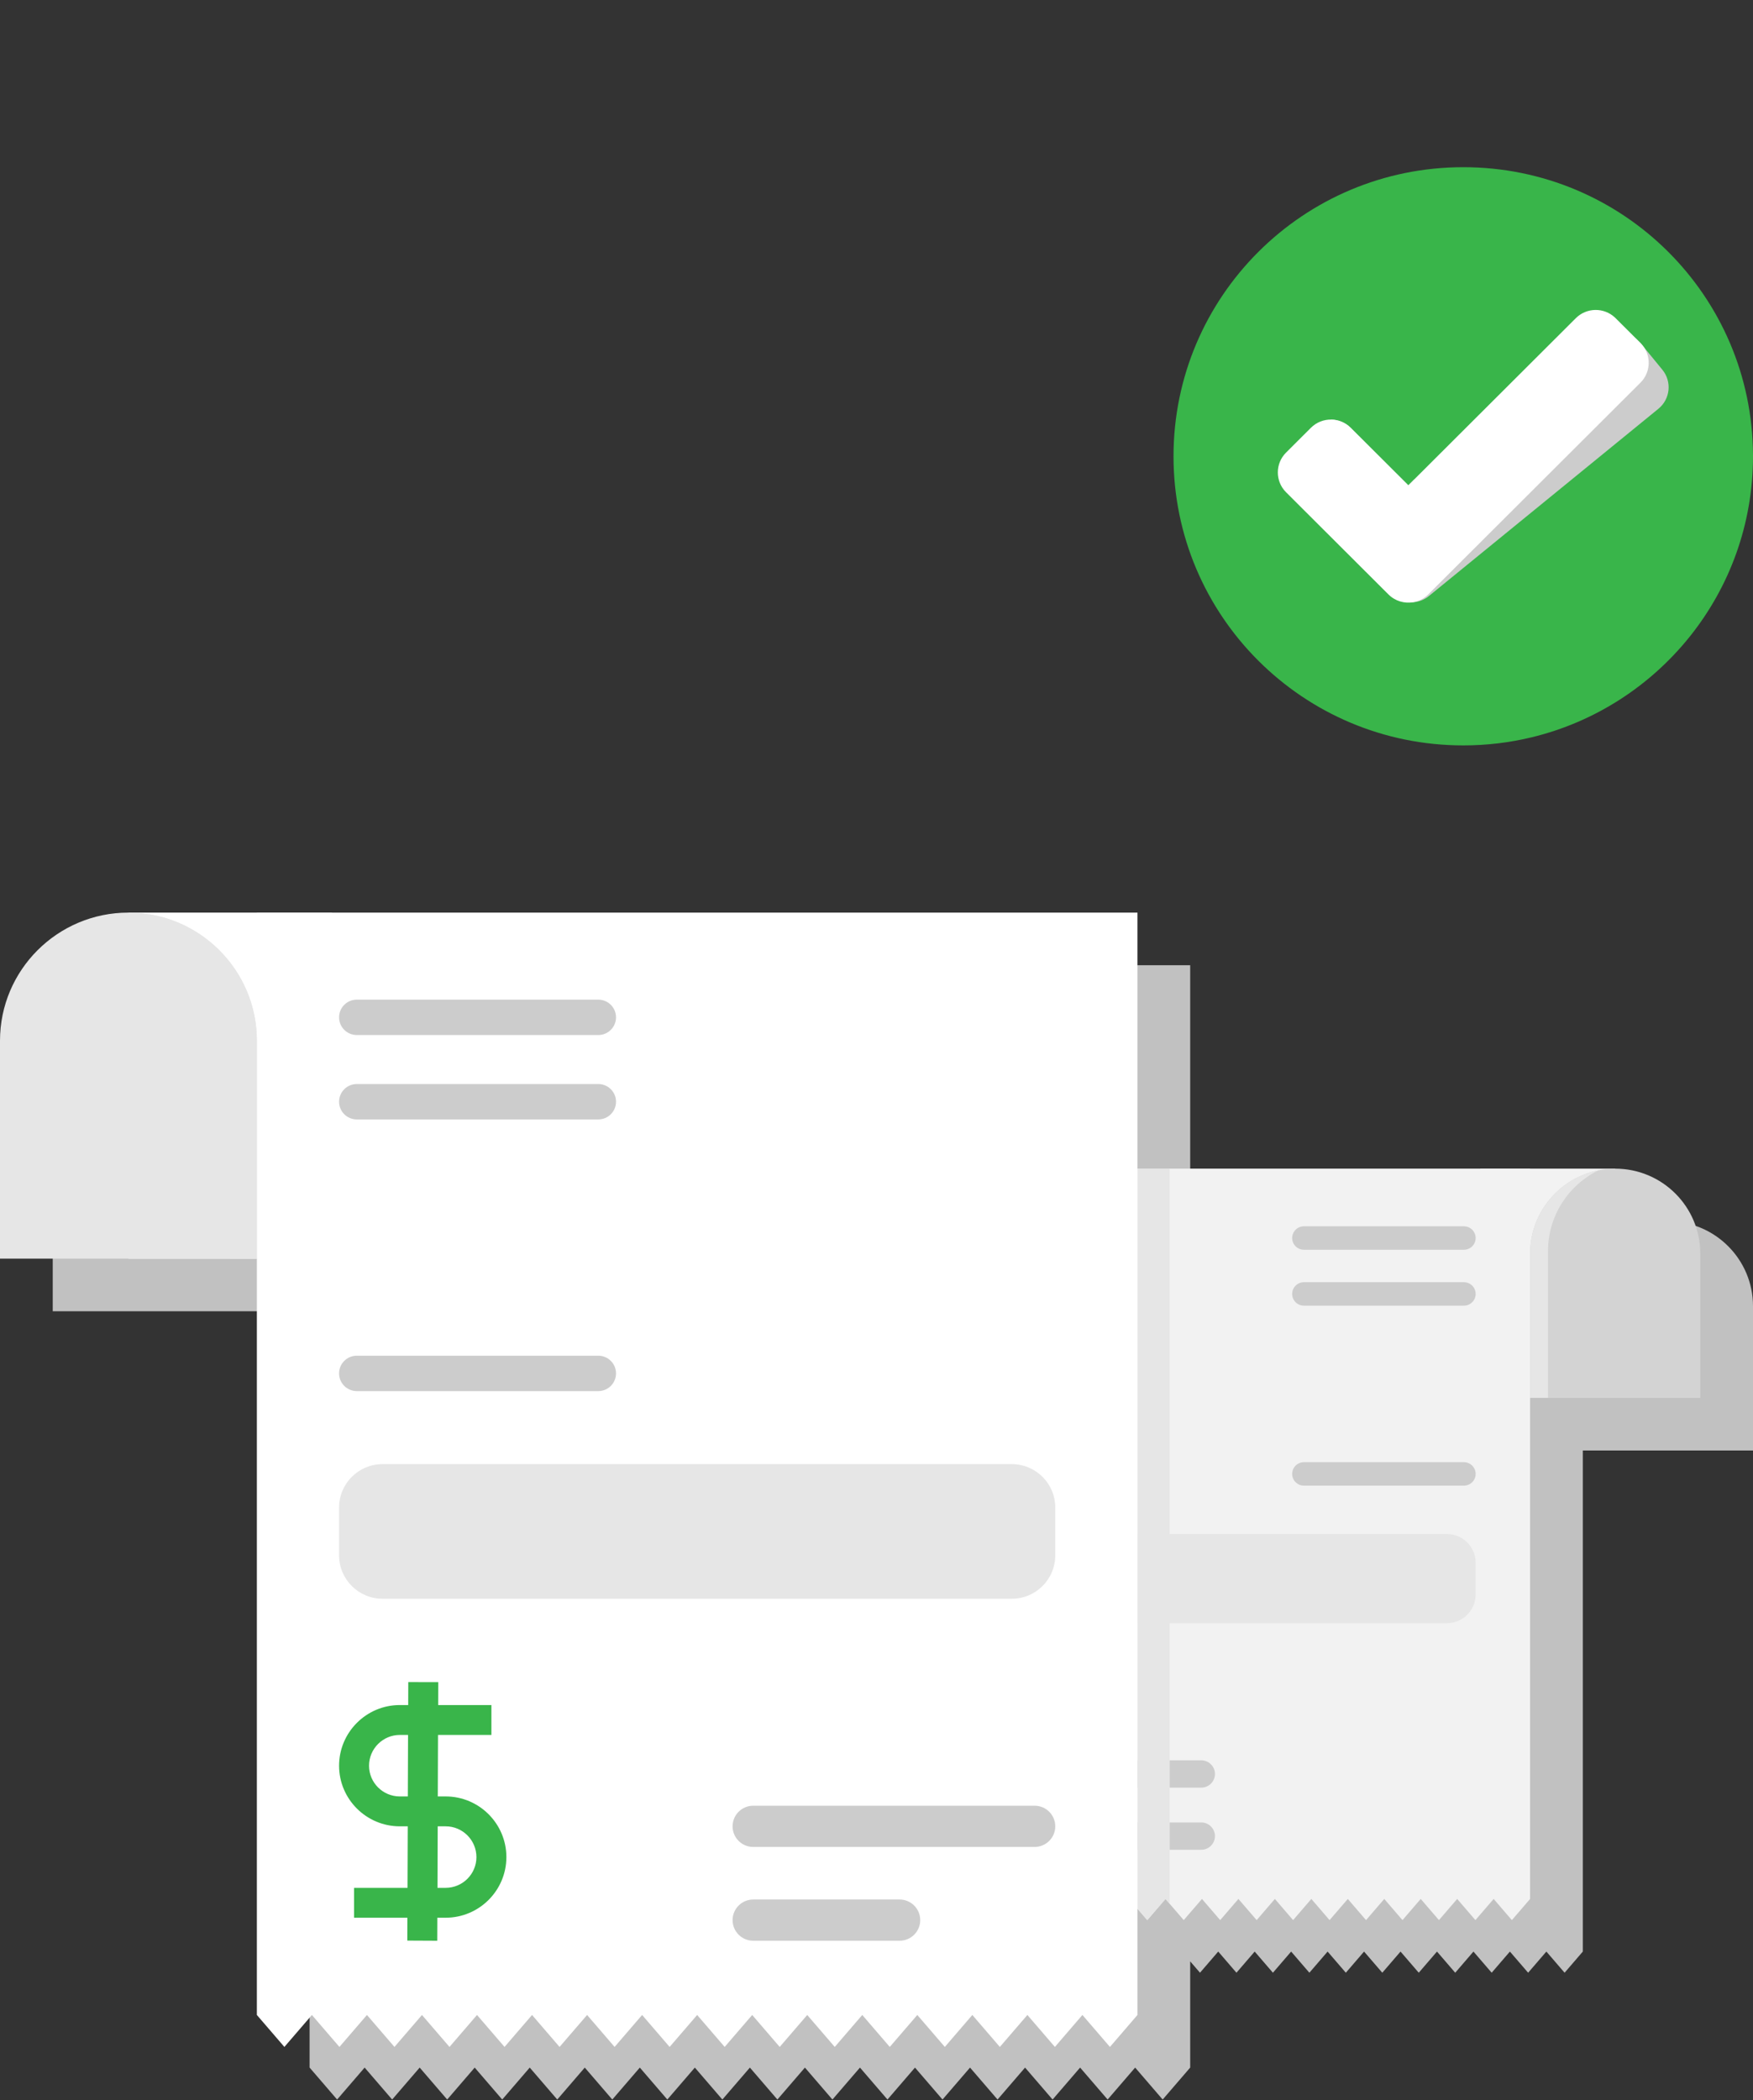
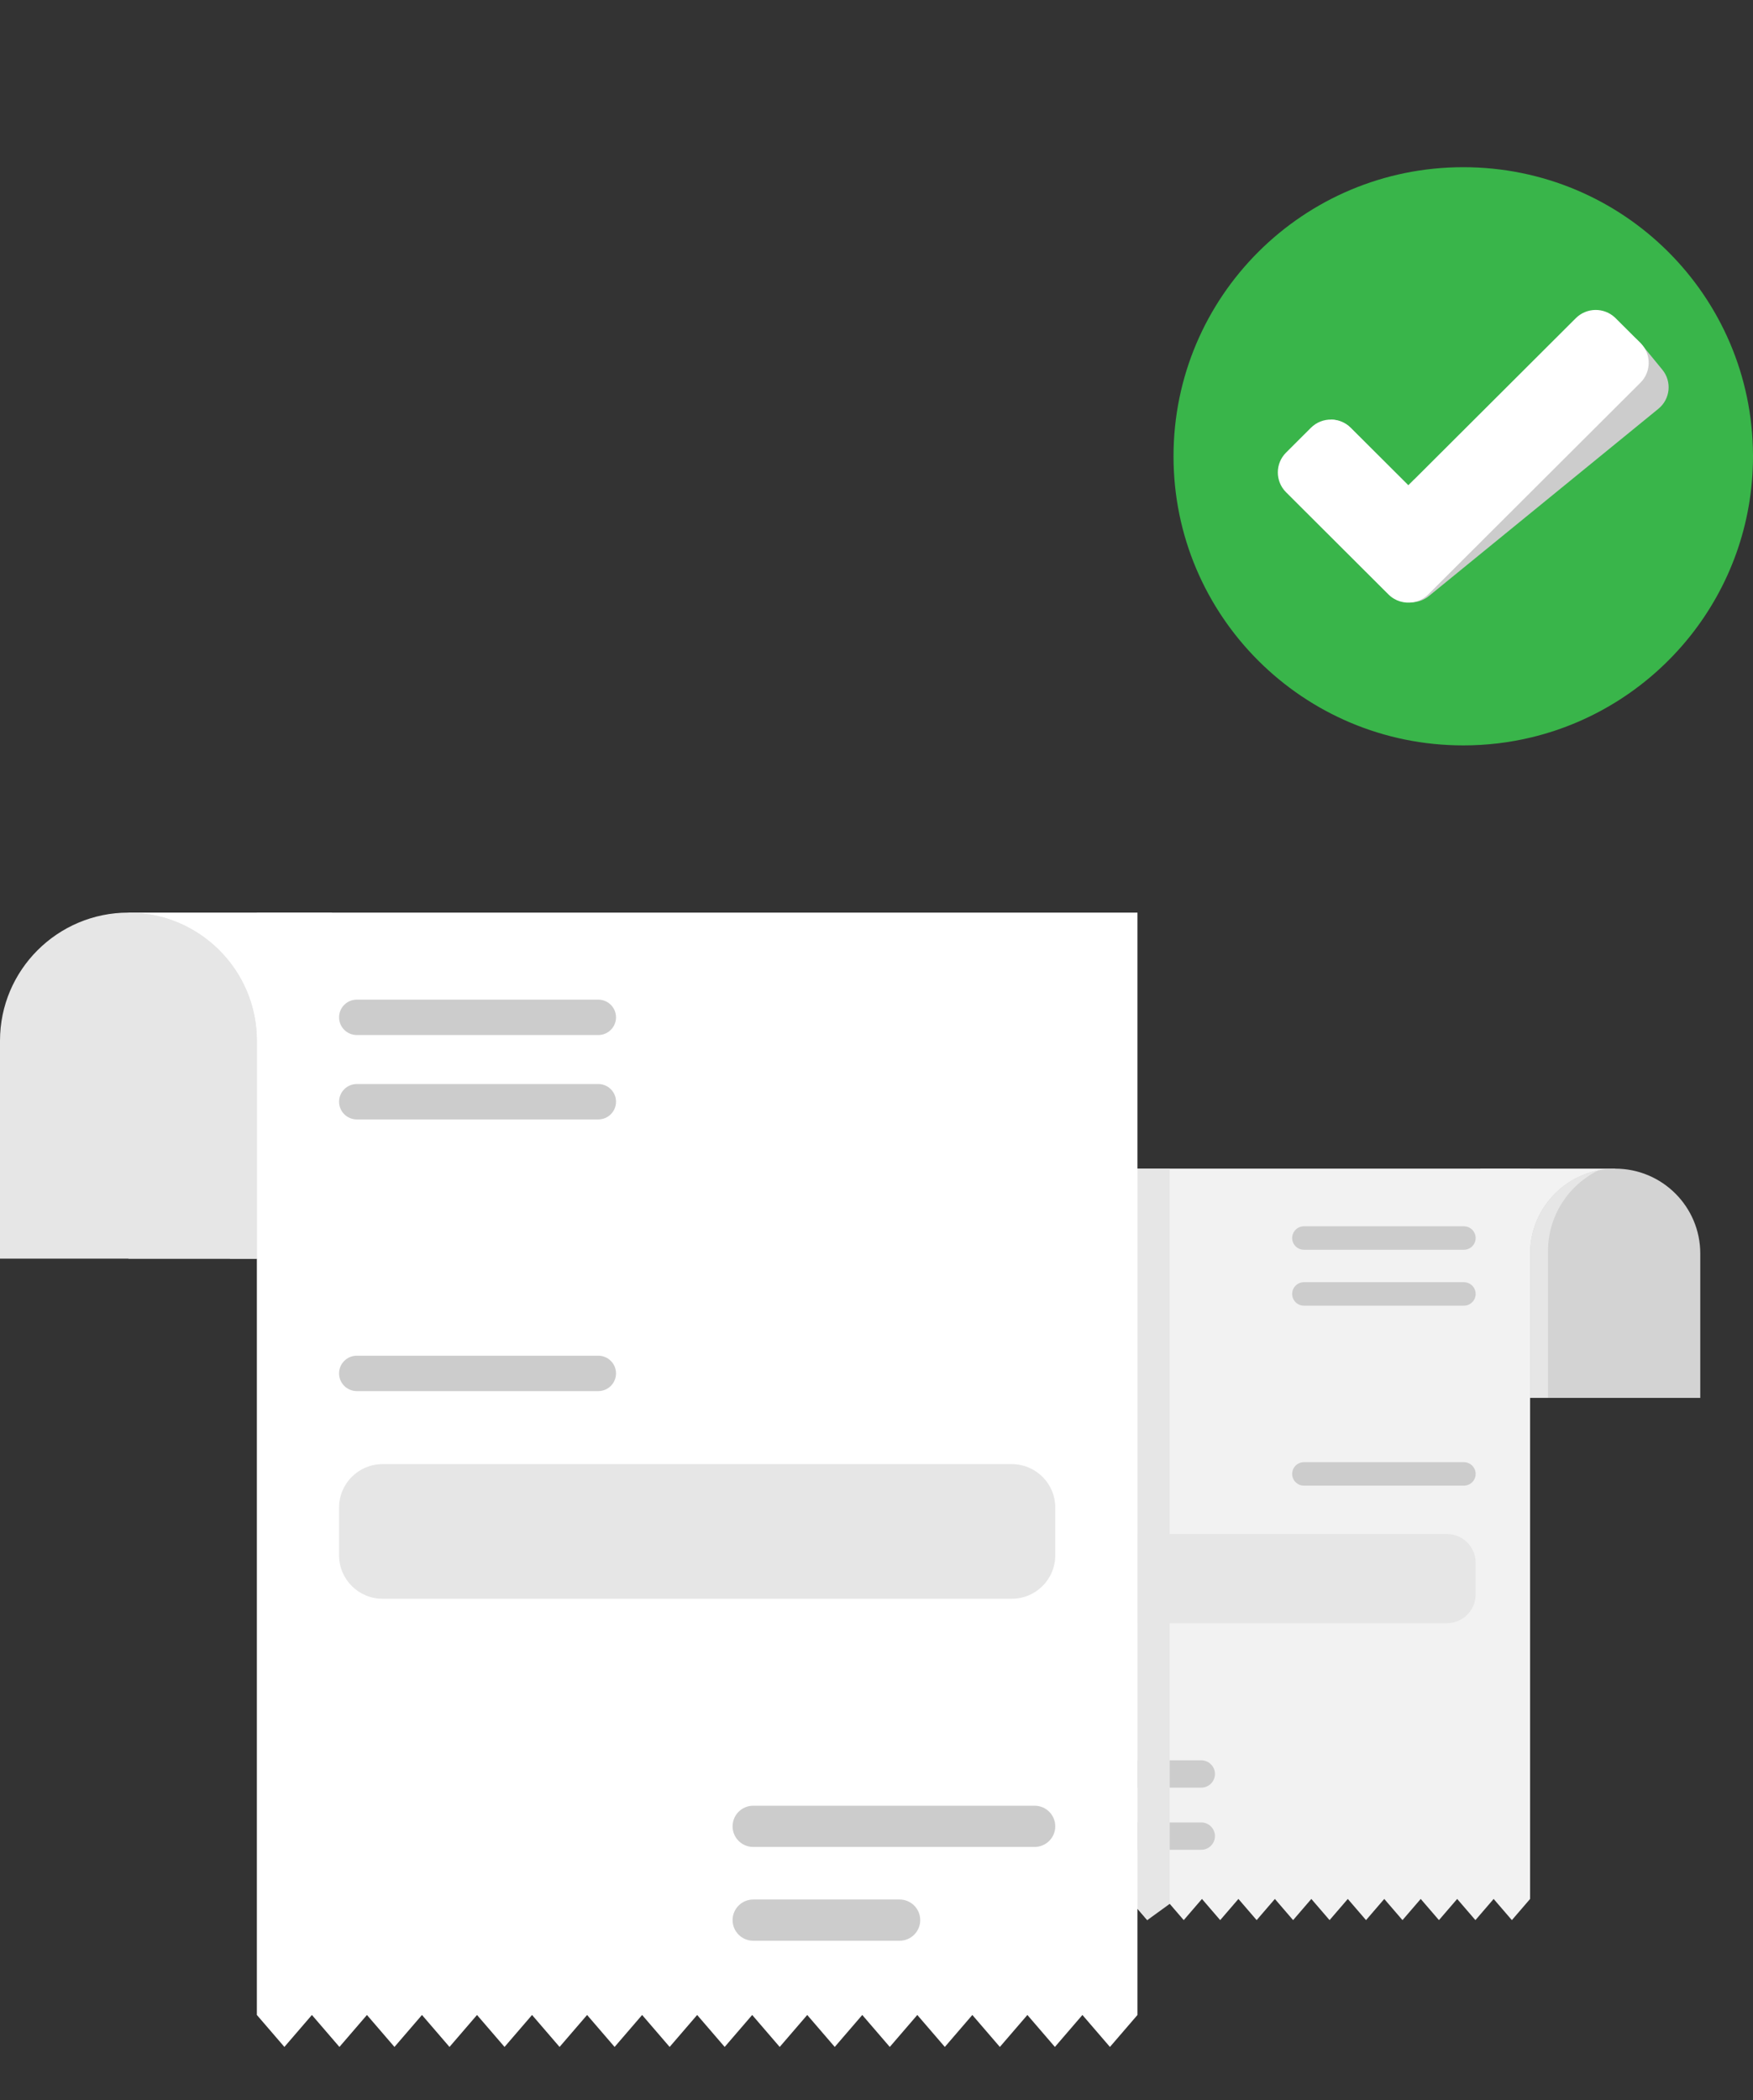
<svg xmlns="http://www.w3.org/2000/svg" width="430" height="515" viewBox="0 0 430 515" fill="none">
  <rect x="0" y="0" width="430" height="515" fill="#333333" stroke="none" />
  <path d="M430 111.895C430 145.285 406.859 173.285 375.7 180.805C370.323 182.104 364.706 182.791 358.928 182.791C319.676 182.791 287.856 151.05 287.856 111.897C287.856 72.744 319.676 41 358.928 41C398.18 41 429.866 72.606 429.998 111.648C429.998 111.73 429.998 111.813 429.998 111.895H430Z" fill="#39B54A" />
  <g style="mix-blend-mode:multiply">
    <path d="M406.804 100.235L350.503 146.162C349.357 147.096 347.998 147.596 346.625 147.683C344.507 147.817 342.358 146.966 340.912 145.202L318.701 118.109C316.318 115.201 316.748 110.918 319.663 108.54L326.255 103.163C326.372 103.068 326.492 102.976 326.614 102.889C328.319 102.932 330.015 103.604 331.317 104.902L345.455 119.005L346.881 117.583L348.35 119.376L392.783 83.13C395.341 81.044 398.963 81.119 401.422 83.137L402.363 84.076C402.363 84.076 402.371 84.085 402.375 84.09L403.291 85.209L407.765 90.666C410.149 93.574 409.717 97.857 406.802 100.235H406.804Z" fill="#CCCCCC" />
  </g>
  <path d="M402.392 93.839L350.335 145.768C349.286 146.812 347.983 147.451 346.625 147.683C344.493 148.048 342.223 147.408 340.577 145.768L315.464 120.715C312.769 118.029 312.769 113.67 315.464 110.982L321.559 104.902C322.952 103.514 324.79 102.842 326.614 102.889C328.319 102.932 330.015 103.604 331.317 104.902L345.456 119.005L346.882 117.583L386.539 78.023C389.176 75.393 393.416 75.337 396.122 77.854C396.181 77.909 396.24 77.965 396.298 78.023L401.424 83.137L402.394 84.104C402.451 84.161 402.507 84.218 402.562 84.278C402.837 84.571 403.081 84.883 403.294 85.208C405.044 87.877 404.745 91.493 402.394 93.839H402.392Z" fill="white" />
  <g style="mix-blend-mode:multiply">
-     <path d="M423.888 305.577C420.11 301.809 414.893 299.48 409.129 299.48H291.946V236.692H94.369H44.438C27.038 236.692 12.934 250.761 12.934 268.117V321.545H75.942V507.018L82.692 514.856L89.442 507.018L96.193 514.856L102.943 507.018L109.692 514.856L116.442 507.018L123.192 514.856L129.941 507.018L136.692 514.856L143.442 507.018L150.192 514.856L156.943 507.018L163.691 514.856L170.442 507.018L177.192 514.856L183.941 507.018L190.691 514.856L197.442 507.018L204.19 514.856L210.941 507.018L217.691 514.856L224.441 507.018L231.192 514.856L237.942 507.018L244.692 514.856L251.443 507.018L258.193 514.856L264.943 507.018L271.694 514.856L278.444 507.018L285.196 514.856L291.946 507.018V480.966L294.351 483.758L298.824 478.567L299.86 479.768L303.296 483.758L307.767 478.567L312.239 483.758L316.71 478.567L321.182 483.758L325.653 478.567L330.125 483.758L334.596 478.567L339.068 483.758L343.541 478.567L348.012 483.758L352.484 478.567L356.956 483.758L361.427 478.567L365.899 483.758L370.37 478.567L374.843 483.758L379.315 478.567L383.786 483.758L388.258 478.567V355.694H430V320.299C430 314.55 427.665 309.345 423.888 305.577Z" fill="#C1C1C1" />
-   </g>
+     </g>
  <path d="M375.324 286.579H363.117V342.794H396.195V286.579H375.324Z" fill="#F2F2F2" />
  <path d="M375.324 286.579V465.666L370.853 470.858L366.381 465.666L361.91 470.858L357.437 465.666L352.965 470.858L348.493 465.666L344.022 470.858L339.55 465.666L335.079 470.858L330.607 465.666L326.134 470.858L321.663 465.666L317.191 470.858L312.72 465.666L308.248 470.858L303.777 465.666L299.305 470.858L294.834 465.666L290.362 470.858L286.926 466.868L285.89 465.666L281.417 470.858L279.013 468.065L276.946 465.666L272.474 470.858L268.003 465.666L263.53 470.858L259.058 465.666L254.587 470.858L250.114 465.666L245.642 470.858L241.169 465.666L236.698 470.858L232.225 465.666V286.579H375.324Z" fill="#F2F2F2" />
  <path d="M294.663 446.908H270.884C269.029 446.908 267.526 448.408 267.526 450.257C267.526 452.107 269.029 453.606 270.884 453.606H294.663C296.517 453.606 298.02 452.107 298.02 450.257C298.02 448.408 296.517 446.908 294.663 446.908Z" fill="#CCCCCC" />
  <path d="M248.941 438.368H294.664C296.518 438.368 298.021 436.868 298.021 435.019C298.021 433.169 296.518 431.67 294.664 431.67H248.941C247.087 431.67 245.584 433.169 245.584 435.019C245.584 436.868 247.087 438.368 248.941 438.368Z" fill="#CCCCCC" />
  <path d="M319.841 306.468H359.085C360.676 306.468 361.966 305.181 361.966 303.594V303.592C361.966 302.005 360.676 300.718 359.085 300.718H319.841C318.25 300.718 316.96 302.005 316.96 303.592V303.594C316.96 305.181 318.25 306.468 319.841 306.468Z" fill="#CCCCCC" />
  <path d="M359.084 358.565H319.841C318.249 358.565 316.959 359.853 316.959 361.439C316.959 363.027 318.25 364.313 319.841 364.313H359.084C360.676 364.313 361.966 363.026 361.966 361.439C361.966 359.851 360.675 358.565 359.084 358.565Z" fill="#CCCCCC" />
  <path d="M319.841 320.178H359.085C360.676 320.178 361.966 318.891 361.966 317.304V317.302C361.966 315.715 360.676 314.428 359.085 314.428H319.841C318.25 314.428 316.96 315.715 316.96 317.302V317.304C316.96 318.891 318.25 320.178 319.841 320.178Z" fill="#CCCCCC" />
  <path d="M252.652 398.048H354.895C358.8 398.048 361.966 394.89 361.966 390.994V383.229C361.966 379.334 358.8 376.176 354.895 376.176H252.652C248.747 376.176 245.581 379.334 245.581 383.229V390.994C245.581 394.89 248.747 398.048 252.652 398.048Z" fill="#E6E6E6" />
  <path d="M417.066 307.399V342.794H375.324V307.399C375.324 307.308 375.324 307.22 375.326 307.129C375.453 297.141 382.631 288.848 392.123 286.976C393.44 286.715 394.802 286.579 396.195 286.579C401.959 286.579 407.177 288.909 410.954 292.677C414.731 296.444 417.066 301.649 417.066 307.399Z" fill="#D3D3D3" />
  <g style="mix-blend-mode:multiply">
-     <path d="M286.926 286.579V466.868L285.891 465.666L281.418 470.858L279.013 468.065V286.579H286.926Z" fill="#E6E6E6" />
+     <path d="M286.926 286.579V466.868L281.418 470.858L279.013 468.065V286.579H286.926Z" fill="#E6E6E6" />
  </g>
  <path d="M279.012 223.791V494.117L272.262 501.955L265.51 494.117L258.76 501.955L252.01 494.117L245.259 501.955L238.509 494.117L231.759 501.955L225.008 494.117L218.258 501.955L211.508 494.117L204.757 501.955L198.007 494.117L191.257 501.955L184.508 494.117L177.757 501.955L171.007 494.117L164.258 501.955L157.508 494.117L150.758 501.955L144.009 494.117L137.258 501.955L130.508 494.117L123.758 501.955L117.007 494.117L110.259 501.955L103.508 494.117L96.758 501.955L90.009 494.117L83.259 501.955L76.508 494.117L69.758 501.955L63.008 494.117V223.791H279.012Z" fill="white" />
-   <path d="M124.212 455.407C124.212 463.599 117.525 470.269 109.314 470.269H107.275L107.257 475.913L99.909 475.876L99.927 470.269H86.848V462.939H99.964L100.019 447.857H98.071C89.859 447.857 83.173 441.187 83.173 432.996C83.173 424.804 89.859 418.115 98.071 418.115H100.129L100.147 412.49L107.495 412.508L107.477 418.115H120.539V425.445H107.44L107.385 440.527H109.314C117.525 440.527 124.212 447.197 124.212 455.407ZM100.092 425.447H98.071C93.92 425.447 90.521 428.837 90.521 432.997C90.521 437.157 93.92 440.528 98.071 440.528H100.037L100.092 425.447ZM116.864 455.407C116.864 451.247 113.484 447.857 109.314 447.857H107.367L107.312 462.939H109.315C113.486 462.939 116.865 459.548 116.865 455.407H116.864Z" fill="#39B54A" />
  <path d="M220.659 465.802H184.765C181.966 465.802 179.697 468.066 179.697 470.858C179.697 473.65 181.966 475.913 184.765 475.913H220.659C223.458 475.913 225.727 473.65 225.727 470.858C225.727 468.066 223.458 465.802 220.659 465.802Z" fill="#CCCCCC" />
  <path d="M253.781 442.803H184.765C181.966 442.803 179.697 445.066 179.697 447.858C179.697 450.65 181.966 452.914 184.765 452.914H253.781C256.58 452.914 258.849 450.65 258.849 447.858C258.849 445.066 256.58 442.803 253.781 442.803Z" fill="#CCCCCC" />
  <path d="M87.521 245.136H146.757C149.159 245.136 151.107 247.079 151.107 249.475C151.107 251.871 149.159 253.814 146.757 253.814H87.521C85.119 253.814 83.171 251.871 83.171 249.475C83.171 247.079 85.119 245.136 87.521 245.136Z" fill="#CCCCCC" />
  <path d="M81.435 223.791H31.503V308.645H81.435V223.791Z" fill="white" />
  <path d="M146.756 332.451H87.521C85.118 332.451 83.171 334.393 83.171 336.79C83.171 339.186 85.118 341.129 87.521 341.129H146.756C149.158 341.129 151.106 339.186 151.106 336.79C151.106 334.393 149.158 332.451 146.756 332.451Z" fill="#CCCCCC" />
  <path d="M146.756 265.831H87.521C85.118 265.831 83.171 267.773 83.171 270.17C83.171 272.566 85.118 274.509 87.521 274.509H146.756C149.158 274.509 151.106 272.566 151.106 270.17C151.106 267.773 149.158 265.831 146.756 265.831Z" fill="#CCCCCC" />
  <path d="M248.177 359.036H93.842C87.949 359.036 83.171 363.802 83.171 369.681V381.406C83.171 387.285 87.949 392.051 93.842 392.051H248.177C254.071 392.051 258.849 387.285 258.849 381.406V369.681C258.849 363.802 254.071 359.036 248.177 359.036Z" fill="#E6E6E6" />
  <path d="M31.504 223.791C48.892 223.791 63.008 237.872 63.008 255.217V308.645H0V255.217C0 237.872 14.116 223.791 31.504 223.791Z" fill="#E6E6E6" />
  <g style="mix-blend-mode:multiply">
    <path d="M36.48 224.182C48.207 229.294 56.404 240.966 56.404 254.548V308.643H63.008V255.216C63.008 239.549 51.514 226.562 36.48 224.18V224.182Z" fill="#E6E6E6" />
  </g>
  <g style="mix-blend-mode:multiply">
    <path d="M392.123 286.976C384.779 290.559 379.72 298.084 379.72 306.79V342.794H375.324V307.234C375.324 307.199 375.324 307.163 375.326 307.129C375.453 297.141 382.631 288.848 392.123 286.976Z" fill="#E6E6E6" />
  </g>
</svg>